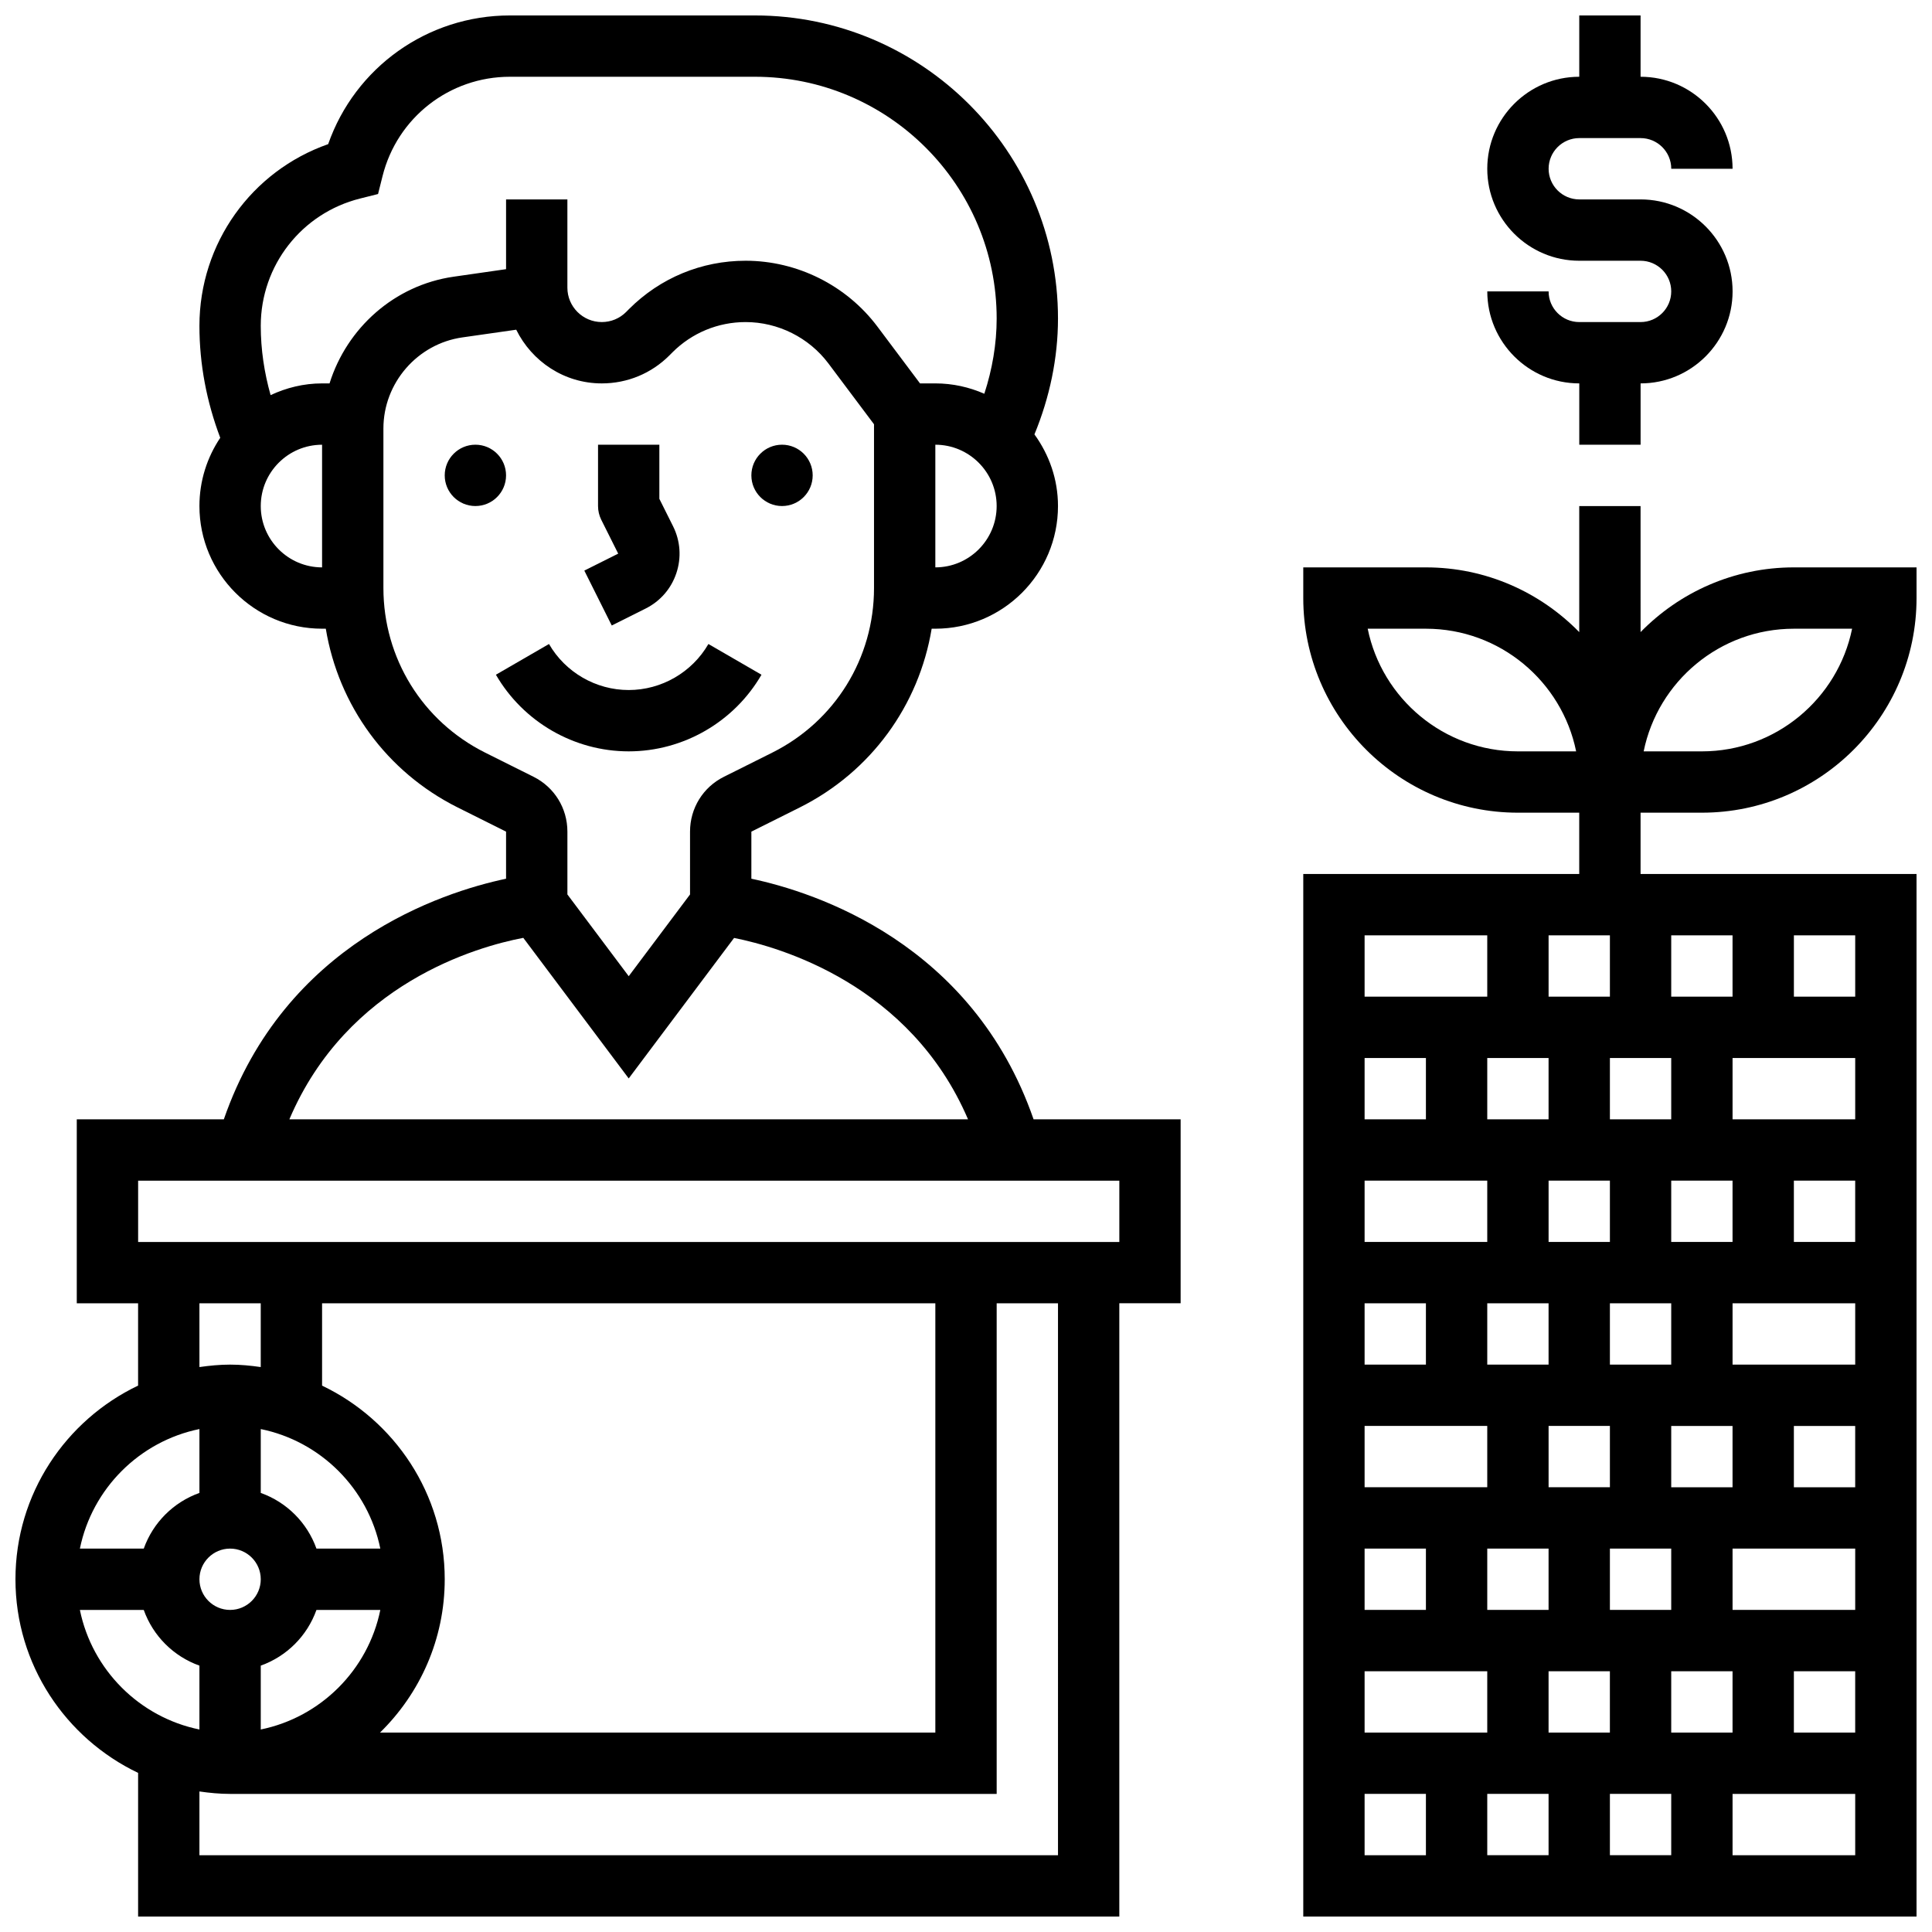
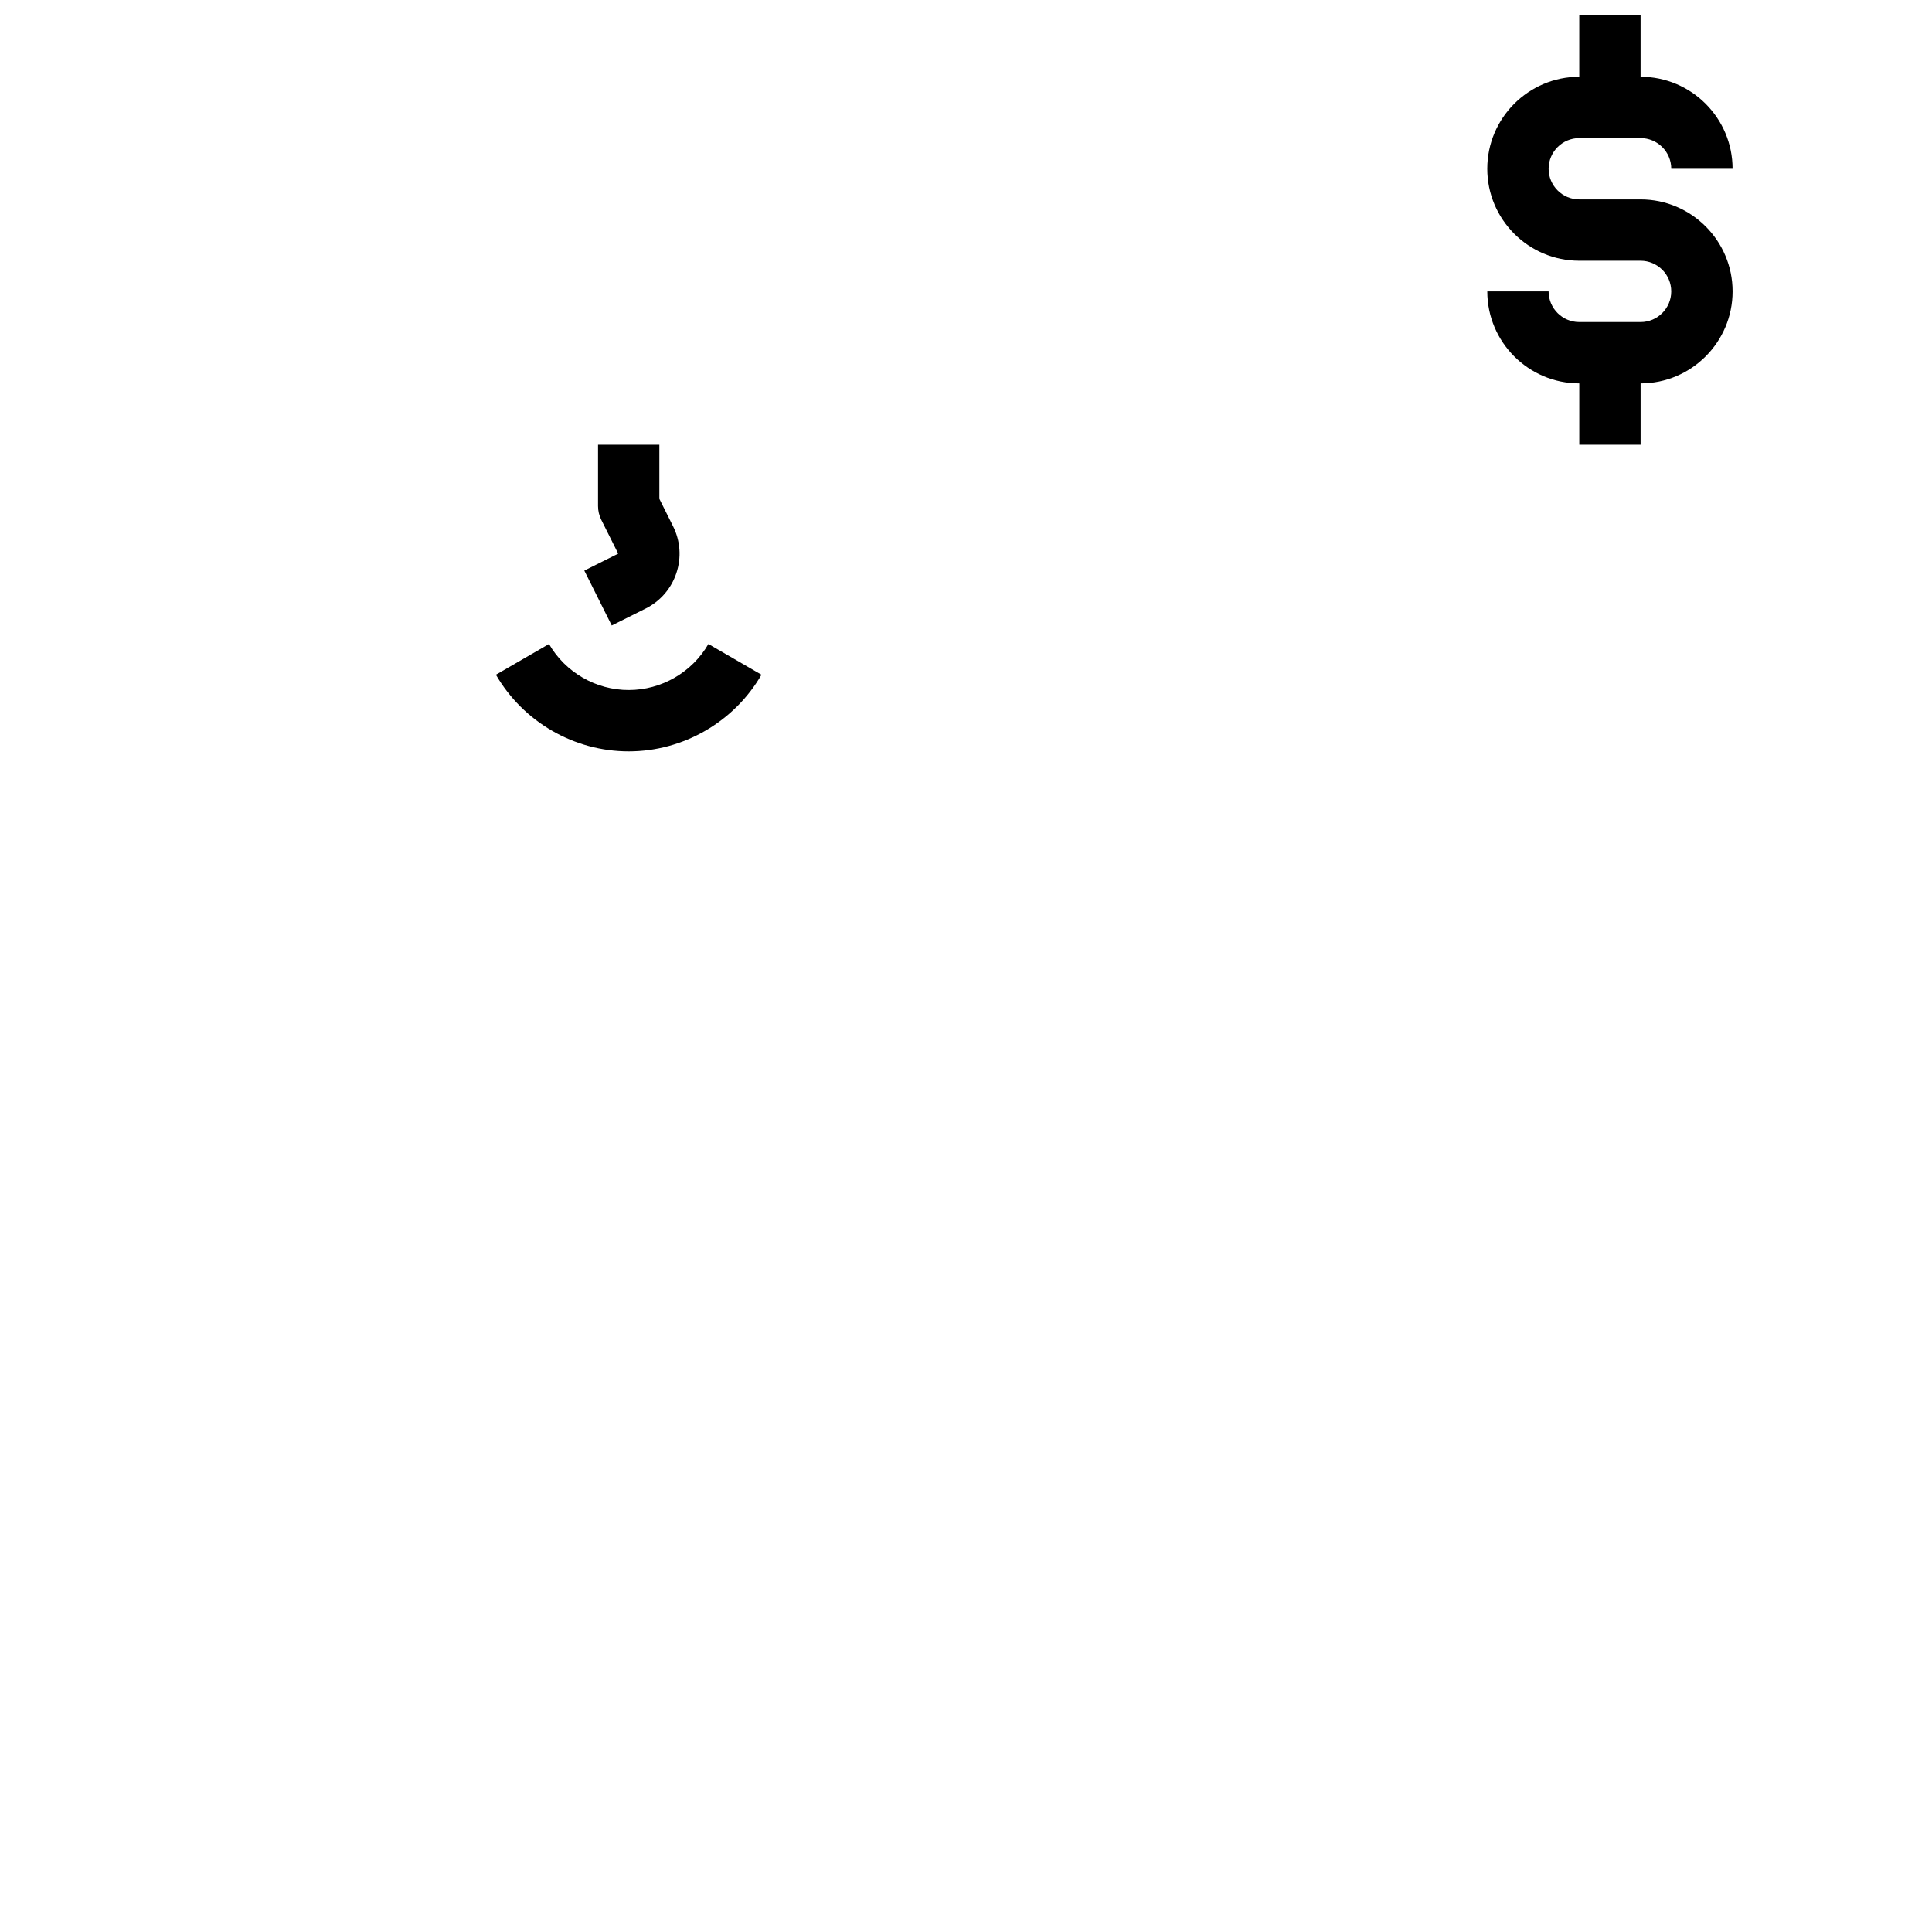
<svg xmlns="http://www.w3.org/2000/svg" width="800px" height="800px" version="1.1" viewBox="144 144 512 512">
  <defs>
    <clipPath id="c">
      <path d="m538 148.09h66v113.91h-66z" />
    </clipPath>
    <clipPath id="b">
-       <path d="m489 278h162.9v373.9h-162.9z" />
-     </clipPath>
+       </clipPath>
    <clipPath id="a">
-       <path d="m148.09 148.09h308.91v503.81h-308.91z" />
-     </clipPath>
+       </clipPath>
  </defs>
  <g clip-path="url(#c)">
    <path d="m578.77 229.35h-16.25c-4.477 0-8.125-3.641-8.125-8.125h-16.25c0 13.441 10.938 24.379 24.379 24.379v16.25h16.25v-16.25c13.441 0 24.379-10.938 24.379-24.379 0-13.441-10.938-24.379-24.379-24.379h-16.25c-4.477 0-8.125-3.641-8.125-8.125s3.648-8.125 8.125-8.125h16.25c4.477 0 8.125 3.641 8.125 8.125h16.25c0-13.441-10.938-24.379-24.379-24.379v-16.25h-16.25v16.25c-13.441 0-24.379 10.938-24.379 24.379s10.938 24.379 24.379 24.379h16.25c4.477 0 8.125 3.641 8.125 8.125 0 4.488-3.648 8.125-8.125 8.125z" />
  </g>
  <g clip-path="url(#b)">
    <path d="m595.02 359.37c31.367 0 56.883-25.523 56.883-56.883v-8.125h-32.504c-15.91 0-30.293 6.582-40.629 17.152l-0.004-33.402h-16.25v33.406c-10.34-10.574-24.723-17.156-40.633-17.156h-32.504v8.125c0 31.359 25.516 56.883 56.883 56.883h16.25v16.25h-73.133v276.28h162.52v-276.28h-73.133v-16.25zm24.375-48.754h15.43c-3.769 18.52-20.191 32.504-39.809 32.504h-15.43c3.769-18.52 20.184-32.504 39.809-32.504zm-73.133 32.504c-19.625 0-36.039-13.984-39.809-32.504h15.43c19.625 0 36.039 13.984 39.809 32.504zm8.125 260.03v-16.25h16.25v16.25zm-16.25-162.52v-16.25h16.25v16.25zm32.504 16.25v16.25h-16.25v-16.25zm-16.254 32.504v16.25h-16.25v-16.25zm16.254 32.504v16.25h-16.25v-16.25zm-16.254 32.504v16.25h-16.25v-16.25zm32.504 32.504h16.25v16.25h-16.25zm-16.25-16.25v-16.25h16.25v16.25zm16.25-32.504v-16.25h16.25v16.25zm-16.25-32.504v-16.25h16.25v16.25zm16.25-32.504v-16.25h16.25v16.25zm-16.25-32.504v-16.25h16.25v16.25zm-48.758 0h-16.25v-16.25h16.25zm16.254 16.25v16.25h-32.504v-16.25zm-16.254 32.504v16.25h-16.25v-16.25zm16.254 32.504v16.25h-32.504v-16.25zm-16.254 32.504v16.25h-16.25v-16.25zm16.254 32.504v16.25h-32.504v-16.25zm16.25 32.504v16.25h-16.25v-16.25zm16.254 0h16.25v16.25h-16.25zm48.754-32.504h16.25v16.25h-16.25zm-16.25-16.25v-16.25h32.504v16.25zm16.25-32.504v-16.25h16.25v16.25zm-16.25-32.504v-16.25h32.504v16.25zm16.25-32.504v-16.25h16.25v16.25zm-16.25-32.504v-16.25h32.504v16.25zm-16.254-32.504v-16.25h16.25v16.25zm-16.25 0h-16.25v-16.25h16.25zm-32.504-16.254v16.25h-32.504v-16.25zm-32.504 227.53h16.25v16.25h-16.25zm97.512 16.254v-16.25h32.504v16.25zm32.504-227.53h-16.25v-16.25h16.25z" />
  </g>
-   <path d="m359.37 269.98c0 4.488-3.637 8.125-8.125 8.125-4.488 0-8.125-3.637-8.125-8.125s3.637-8.129 8.125-8.129c4.488 0 8.125 3.641 8.125 8.129" />
-   <path d="m278.11 269.98c0 4.488-3.637 8.125-8.125 8.125s-8.129-3.637-8.129-8.125 3.641-8.129 8.129-8.129 8.125 3.641 8.125 8.129" />
  <path d="m306.12 309.76 8.98-4.492c3.883-1.941 6.777-5.273 8.148-9.395 1.375-4.121 1.055-8.531-0.879-12.41l-3.633-7.269v-14.336h-16.25v16.25c0 1.258 0.293 2.512 0.852 3.633l4.492 8.98-8.98 4.492z" />
  <path d="m345.8 322.81-14.062-8.141c-4.356 7.523-12.449 12.195-21.129 12.195-8.68 0-16.773-4.672-21.121-12.195l-14.066 8.141c7.25 12.523 20.73 20.309 35.188 20.309s27.945-7.785 35.191-20.309z" />
  <g clip-path="url(#a)">
-     <path d="m343.12 376.87v-12.48l12.832-6.41c18.875-9.453 31.574-27.051 34.949-47.367h0.973c17.926 0 32.504-14.578 32.504-32.504 0-7.109-2.356-13.637-6.242-18.992 4.016-9.727 6.242-20.199 6.242-30.707 0-44.285-36.027-80.316-80.316-80.316h-64.949c-21.859 0-41.035 13.805-48.145 34.105-20.309 7.117-34.117 26.293-34.117 48.152 0 10.23 1.926 20.168 5.516 29.668-3.473 5.176-5.516 11.395-5.516 18.09 0 17.926 14.578 32.504 32.504 32.504h0.984c3.371 20.324 16.074 37.934 34.957 47.375l12.816 6.402v12.48c-17.016 3.594-58.605 17.082-74.793 63.758h-38.973v48.754h16.25v21.816c-19.18 9.16-32.5 28.688-32.5 51.32 0 22.629 13.32 42.156 32.504 51.316v38.066h260.03v-162.52h16.25v-48.754h-38.973c-16.184-46.676-57.773-60.164-74.789-63.758zm48.754-82.512v-32.504c8.965 0 16.25 7.297 16.25 16.25 0.004 8.957-7.285 16.254-16.25 16.254zm-178.77-16.25c0-8.965 7.289-16.25 16.25-16.25v32.504c-8.961-0.004-16.25-7.293-16.25-16.254zm18.227-32.504h-1.977c-4.883 0-9.477 1.16-13.645 3.106-1.672-5.957-2.606-12.086-2.606-18.359 0-15.992 10.832-29.871 26.352-33.746l4.731-1.188 1.188-4.731c3.875-15.512 17.746-26.344 33.738-26.344h64.949c35.324 0 64.066 28.742 64.066 64.066 0 6.762-1.172 13.504-3.273 19.941-3.984-1.746-8.363-2.746-12.98-2.746h-4.062l-11.27-15.031c-8.199-10.941-21.266-17.473-34.941-17.473-11.668 0-22.641 4.543-30.902 12.805l-0.773 0.781c-1.723 1.723-4.016 2.664-6.445 2.664-5.027 0-9.117-4.086-9.117-9.105v-23.398h-16.25v18.488l-13.871 1.992c-15.773 2.25-28.336 13.652-32.91 28.277zm41.23 97.844c-16.617-8.312-26.945-25.027-26.953-43.605v-42.297c0-12.051 8.996-22.438 20.934-24.133l14.262-2.039c4.144 8.395 12.699 14.23 22.672 14.23 6.777 0 13.148-2.633 17.949-7.445l0.773-0.781c5.18-5.164 12.074-8.027 19.402-8.027 8.59 0 16.789 4.106 21.941 10.969l12.082 16.117v43.395c0 18.586-10.328 35.301-26.953 43.613l-12.824 6.41c-5.543 2.762-8.98 8.328-8.98 14.535v16.648l-16.25 21.664-16.25-21.664v-16.648c0-6.207-3.445-11.773-8.98-14.539zm10.117 49.09 27.938 37.258 27.922-37.234c12.09 2.406 46.676 12.293 62 48.066h-179.85c15.359-36.078 49.82-45.766 61.992-48.09zm-85.828 96.844h16.25v16.902c-2.66-0.383-5.359-0.648-8.121-0.648-2.762 0-5.461 0.27-8.125 0.648zm16.254 112.95v-16.926c6.883-2.457 12.301-7.875 14.758-14.758h16.926c-3.242 15.895-15.789 28.441-31.684 31.684zm14.758-47.938c-2.457-6.883-7.875-12.301-14.758-14.754v-16.926c15.895 3.238 28.441 15.785 31.684 31.68zm-22.883 0c4.477 0 8.125 3.641 8.125 8.125s-3.648 8.125-8.125 8.125c-4.477 0-8.125-3.641-8.125-8.125-0.004-4.484 3.648-8.125 8.125-8.125zm56.879 8.129c0-22.629-13.32-42.156-32.504-51.316v-21.82h162.52v113.76l-147.17 0.004c10.57-10.336 17.152-24.719 17.152-40.629zm-65.008-39.812v16.926c-6.879 2.457-12.301 7.875-14.754 14.758h-16.926c3.242-15.895 15.789-28.441 31.68-31.684zm-31.68 47.938h16.926c2.453 6.883 7.875 12.301 14.754 14.758v16.926c-15.891-3.242-28.438-15.789-31.68-31.684zm259.21 65.008h-227.53v-16.902c2.668 0.383 5.363 0.648 8.129 0.648h203.15v-130.02h16.25zm16.254-162.52h-260.03v-16.25h260.03z" />
-   </g>
+     </g>
</svg>